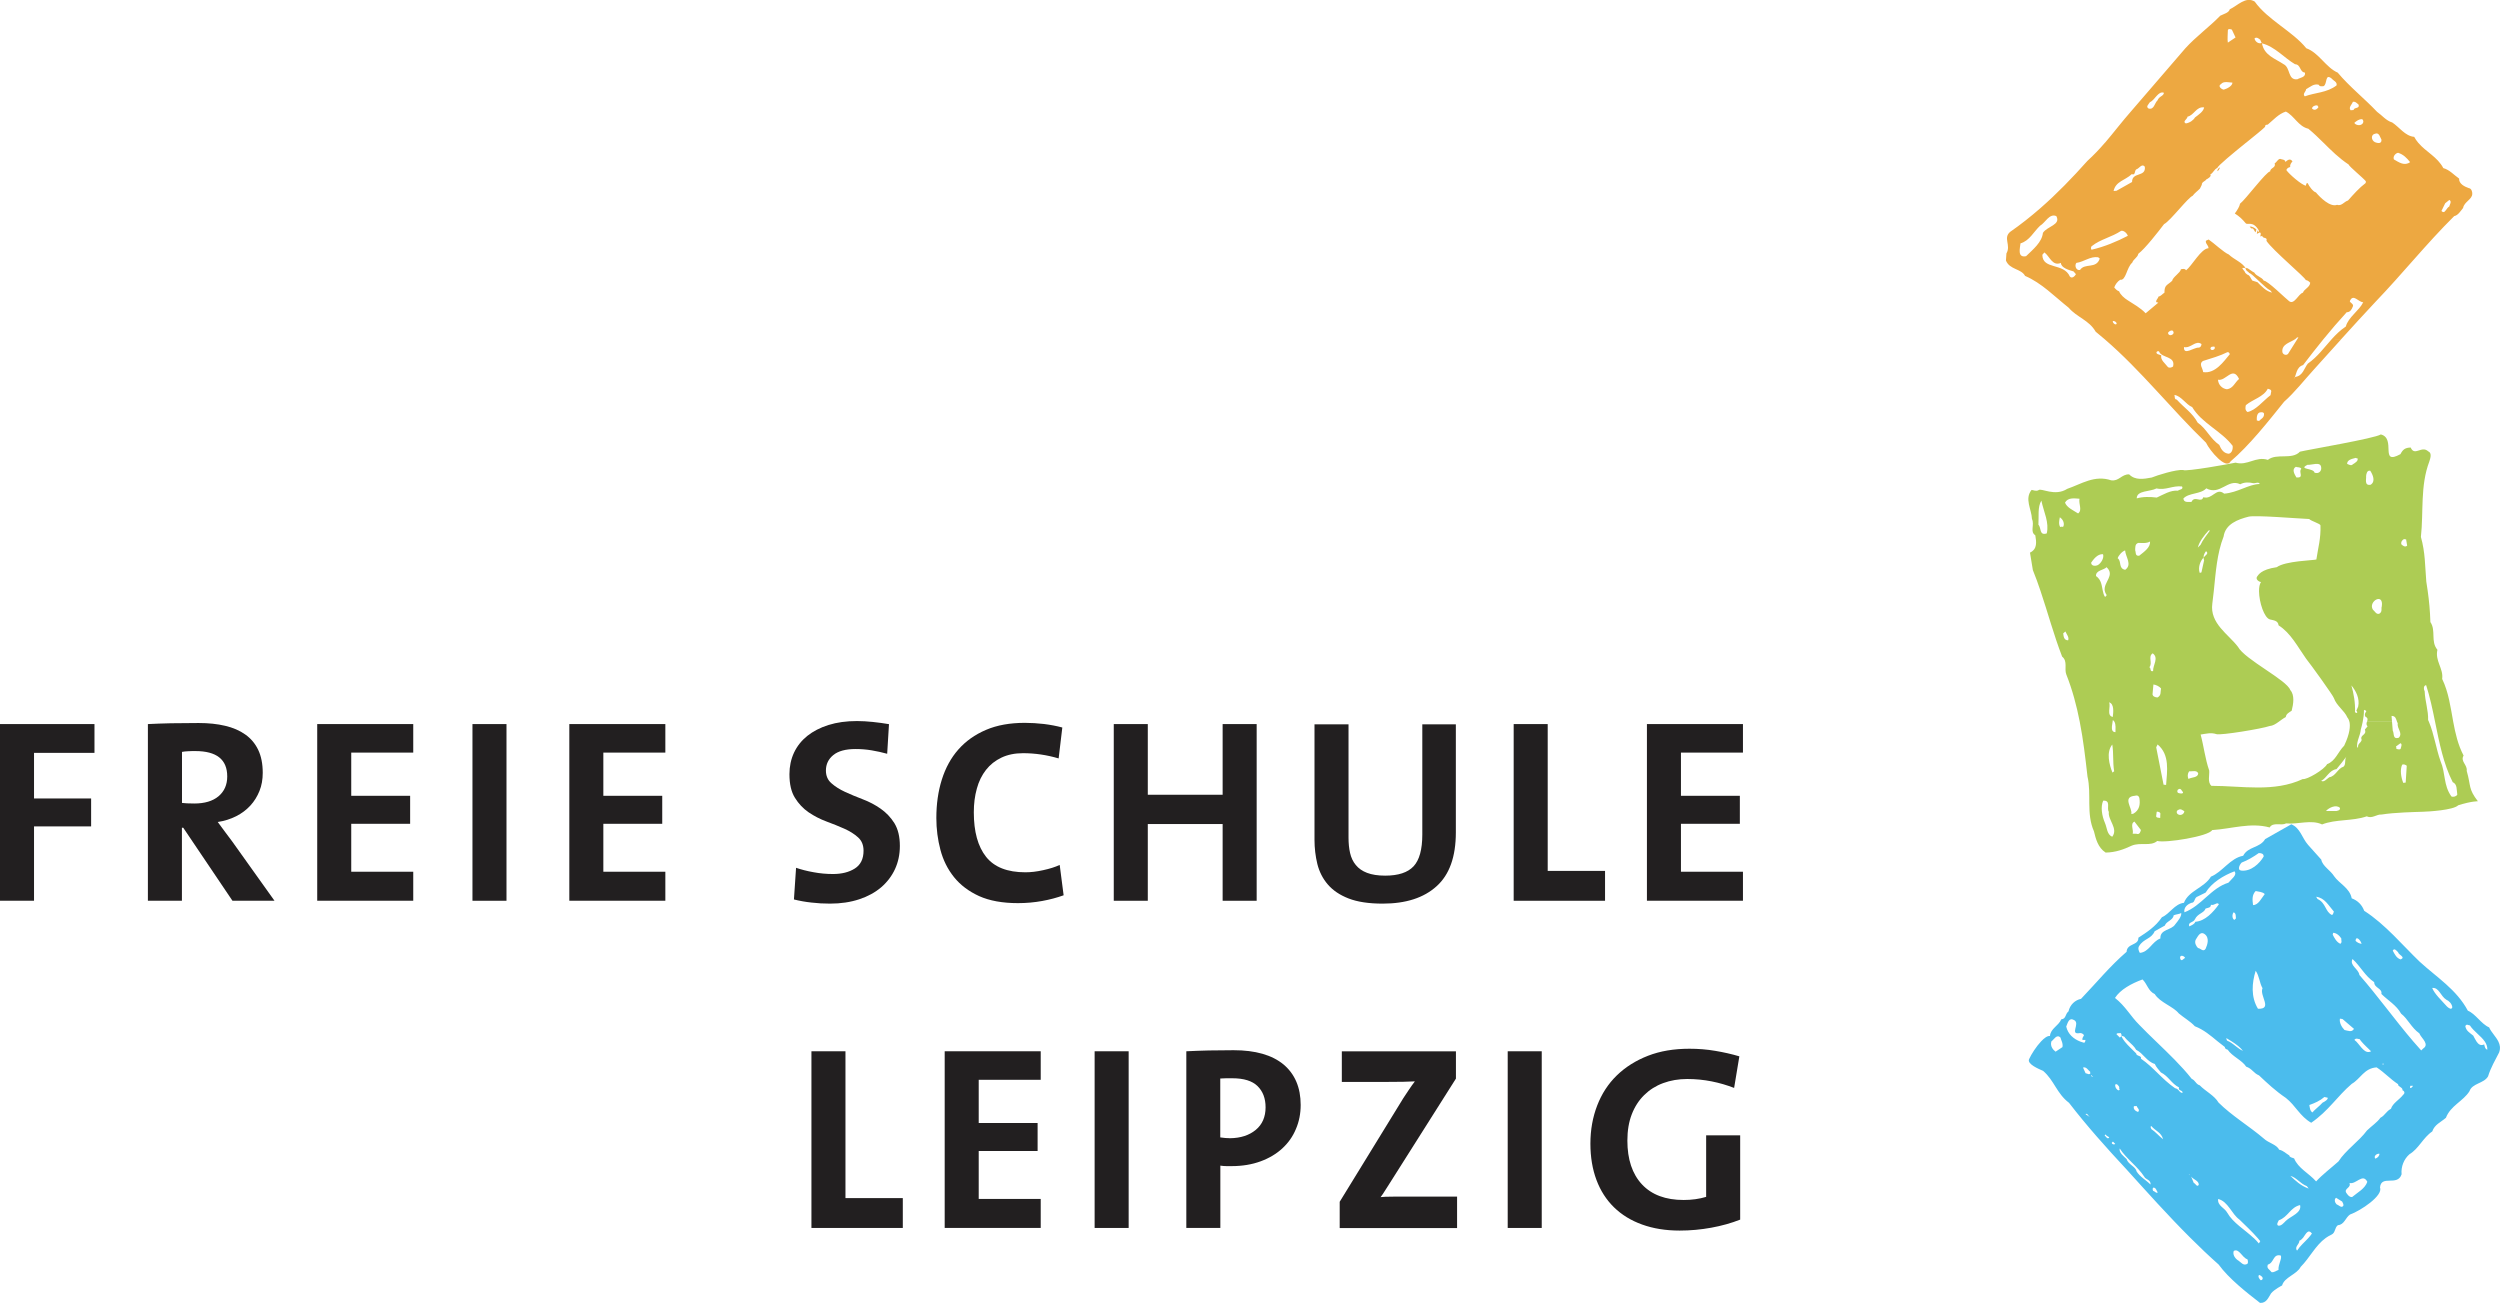
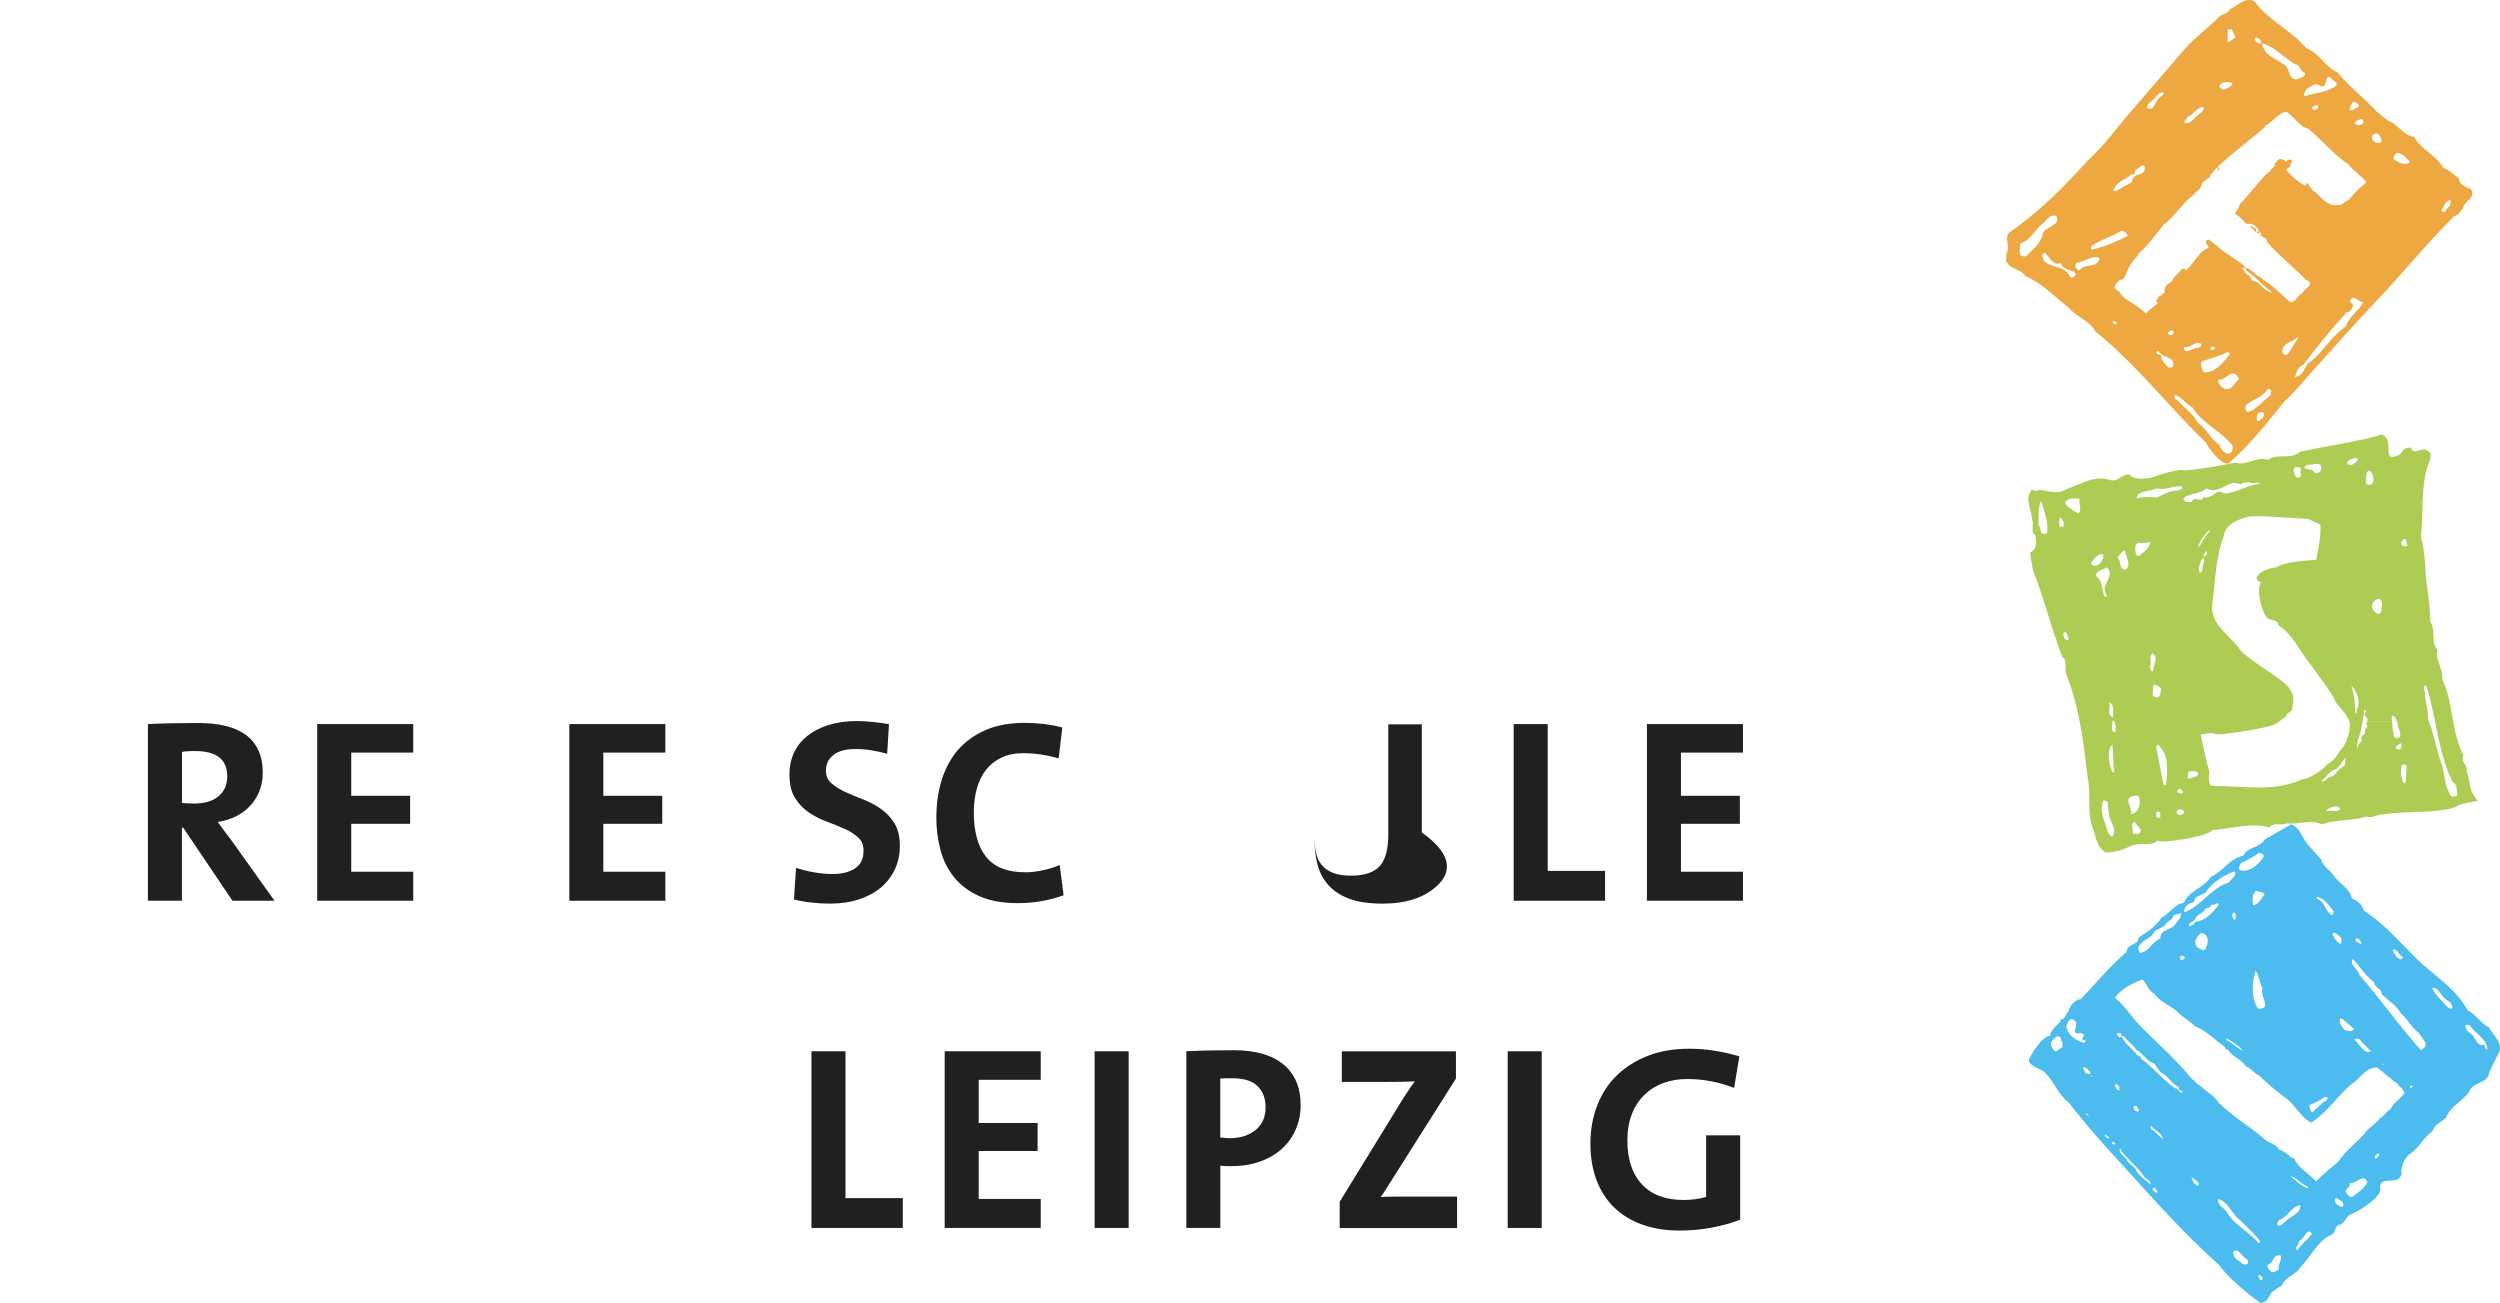
<svg xmlns="http://www.w3.org/2000/svg" version="1.1" id="Ebene_1" x="0px" y="0px" viewBox="0 0 305.63 159.29" enable-background="new 0 0 305.63 159.29" xml:space="preserve">
  <g>
-     <path fill="#221F20" d="M4.16,92.04v5.57h6.98v3.42H4.16v9.09H0v-21.6h11.55v3.52H4.16z" />
    <path fill="#221F20" d="M28.42,110.12l-6.02-8.93h-0.16v8.93h-4.16v-21.6c0.85-0.04,1.79-0.08,2.8-0.1   c1.01-0.02,2.15-0.03,3.41-0.03c1.19,0,2.27,0.11,3.23,0.34c0.96,0.22,1.78,0.58,2.46,1.06c0.68,0.48,1.21,1.1,1.58,1.87   c0.37,0.77,0.56,1.71,0.56,2.82c0,0.81-0.13,1.55-0.4,2.22c-0.27,0.67-0.64,1.27-1.12,1.79s-1.06,0.96-1.74,1.3   c-0.68,0.34-1.43,0.58-2.24,0.7c0.3,0.41,0.6,0.81,0.9,1.22c0.3,0.41,0.59,0.79,0.86,1.15l5.18,7.26H28.42z M27.78,94.92   c0-2.07-1.3-3.1-3.9-3.1c-0.3,0-0.59,0-0.88,0.02c-0.29,0.01-0.54,0.04-0.75,0.08v6.24c0.15,0.02,0.36,0.04,0.62,0.05   c0.27,0.01,0.56,0.02,0.88,0.02c1.26,0,2.25-0.29,2.96-0.88C27.42,96.75,27.78,95.95,27.78,94.92z" />
    <path fill="#221F20" d="M38.78,110.12v-21.6h11.74v3.49h-7.58v5.28h7.2v3.42h-7.2v5.86h7.58v3.55H38.78z" />
-     <path fill="#221F20" d="M57.76,110.12v-21.6h4.16v21.6H57.76z" />
    <path fill="#221F20" d="M69.6,110.12v-21.6h11.74v3.49h-7.58v5.28h7.2v3.42h-7.2v5.86h7.58v3.55H69.6z" />
    <path fill="#221F20" d="M110.01,103.42c0,1.03-0.2,1.97-0.59,2.82c-0.39,0.85-0.96,1.6-1.69,2.23c-0.74,0.63-1.63,1.12-2.69,1.47   s-2.24,0.53-3.57,0.53c-0.77,0-1.52-0.04-2.27-0.13c-0.75-0.08-1.46-0.21-2.14-0.38l0.26-3.87c0.62,0.21,1.33,0.4,2.13,0.54   c0.8,0.15,1.59,0.22,2.38,0.22c1.07,0,1.96-0.22,2.67-0.67c0.71-0.45,1.07-1.17,1.07-2.18c0-0.68-0.22-1.23-0.67-1.63   c-0.45-0.41-1.01-0.76-1.68-1.06c-0.67-0.3-1.4-0.59-2.18-0.88c-0.78-0.29-1.5-0.66-2.18-1.12c-0.67-0.46-1.23-1.05-1.68-1.78   c-0.45-0.72-0.67-1.68-0.67-2.88c0-0.96,0.19-1.84,0.56-2.64c0.38-0.8,0.92-1.48,1.63-2.05c0.71-0.56,1.57-1.01,2.59-1.33   c1.02-0.32,2.17-0.48,3.48-0.48c0.62,0,1.26,0.04,1.94,0.11c0.67,0.07,1.33,0.16,1.97,0.27l-0.22,3.62   c-0.62-0.17-1.25-0.31-1.9-0.42c-0.65-0.11-1.31-0.16-1.97-0.16c-1.22,0-2.12,0.25-2.72,0.74c-0.6,0.49-0.9,1.12-0.9,1.89   c0,0.64,0.22,1.16,0.67,1.55c0.45,0.4,1,0.75,1.67,1.06c0.67,0.31,1.4,0.61,2.18,0.91c0.79,0.3,1.51,0.68,2.18,1.15   s1.23,1.06,1.67,1.76C109.79,101.37,110.01,102.29,110.01,103.42z" />
    <path fill="#221F20" d="M127.39,110.15c-0.94,0.17-1.92,0.26-2.94,0.26c-1.9,0-3.48-0.29-4.75-0.86c-1.27-0.58-2.29-1.35-3.07-2.32   c-0.78-0.97-1.33-2.08-1.66-3.33c-0.33-1.25-0.5-2.54-0.5-3.89c0-1.71,0.22-3.27,0.67-4.7c0.45-1.43,1.12-2.66,2.02-3.68   s2.02-1.82,3.38-2.4c1.35-0.58,2.94-0.86,4.75-0.86c0.77,0,1.55,0.05,2.34,0.14c0.79,0.1,1.54,0.24,2.24,0.43l-0.45,3.78   c-1.45-0.43-2.9-0.64-4.35-0.64c-1,0-1.88,0.18-2.64,0.54c-0.76,0.36-1.39,0.86-1.89,1.5s-0.88,1.4-1.12,2.29   c-0.25,0.89-0.37,1.85-0.37,2.9c0,2.37,0.5,4.18,1.5,5.44c1,1.26,2.6,1.89,4.8,1.89c0.66,0,1.39-0.08,2.18-0.26   c0.79-0.17,1.46-0.38,2.02-0.64l0.48,3.71C129.2,109.75,128.33,109.98,127.39,110.15z" />
-     <path fill="#221F20" d="M149.47,110.12v-9.38h-9.15v9.38h-4.16v-21.6h4.16v8.64h9.15v-8.64h4.16v21.6H149.47z" />
-     <path fill="#221F20" d="M175.63,108.34c-1.56,1.42-3.76,2.13-6.59,2.13c-1.7,0-3.09-0.21-4.17-0.63c-1.08-0.42-1.92-0.99-2.54-1.71   c-0.62-0.72-1.04-1.55-1.28-2.5c-0.23-0.95-0.35-1.94-0.35-2.96V88.55h4.16v13.86c0,0.68,0.06,1.31,0.19,1.87   c0.13,0.57,0.36,1.06,0.7,1.47c0.34,0.42,0.8,0.74,1.38,0.96c0.58,0.22,1.31,0.34,2.21,0.34c1.6,0,2.76-0.38,3.47-1.14   c0.71-0.76,1.07-2.05,1.07-3.89V88.55h4.1v13.22C177.98,104.73,177.2,106.93,175.63,108.34z" />
+     <path fill="#221F20" d="M175.63,108.34c-1.56,1.42-3.76,2.13-6.59,2.13c-1.7,0-3.09-0.21-4.17-0.63c-1.08-0.42-1.92-0.99-2.54-1.71   c-0.62-0.72-1.04-1.55-1.28-2.5c-0.23-0.95-0.35-1.94-0.35-2.96V88.55v13.86c0,0.68,0.06,1.31,0.19,1.87   c0.13,0.57,0.36,1.06,0.7,1.47c0.34,0.42,0.8,0.74,1.38,0.96c0.58,0.22,1.31,0.34,2.21,0.34c1.6,0,2.76-0.38,3.47-1.14   c0.71-0.76,1.07-2.05,1.07-3.89V88.55h4.1v13.22C177.98,104.73,177.2,106.93,175.63,108.34z" />
    <path fill="#221F20" d="M185.05,110.12v-21.6h4.16v17.95h7.01v3.65H185.05z" />
    <path fill="#221F20" d="M201.34,110.12v-21.6h11.74v3.49h-7.58v5.28h7.2v3.42h-7.2v5.86h7.58v3.55H201.34z" />
    <path fill="#221F20" d="M99.2,150.12v-21.6h4.16v17.95h7.01v3.65H99.2z" />
    <path fill="#221F20" d="M115.49,150.12v-21.6h11.74v3.49h-7.58v5.28h7.2v3.42h-7.2v5.86h7.58v3.55H115.49z" />
    <path fill="#221F20" d="M133.82,150.12v-21.6h4.16v21.6H133.82z" />
    <path fill="#221F20" d="M159.01,135.08c0,1.05-0.19,2.03-0.58,2.94c-0.38,0.92-0.94,1.71-1.67,2.38s-1.62,1.2-2.66,1.58   s-2.21,0.58-3.51,0.58c-0.19,0-0.41,0-0.65,0s-0.49-0.02-0.75-0.06v7.62h-4.16v-21.6c0.89-0.04,1.81-0.08,2.76-0.1   c0.95-0.02,1.95-0.03,3.02-0.03c2.66,0,4.69,0.58,6.1,1.74C158.3,131.3,159.01,132.95,159.01,135.08z M154.72,135.37   c0-1.09-0.33-1.95-0.98-2.59c-0.65-0.64-1.68-0.96-3.09-0.96c-0.26,0-0.51,0-0.75,0c-0.25,0-0.49,0.01-0.72,0.03v7.2   c0.41,0.06,0.81,0.1,1.22,0.1c1.28-0.02,2.32-0.36,3.12-1.02S154.72,136.54,154.72,135.37z" />
    <path fill="#221F20" d="M163.78,150.12v-3.2l7.78-12.67c0.24-0.36,0.46-0.71,0.69-1.04c0.22-0.33,0.46-0.67,0.72-1.01   c-0.38,0.02-0.86,0.04-1.44,0.05s-1.41,0.02-2.5,0.02h-4.99v-3.74h13.95v3.33l-8.22,12.99c-0.17,0.26-0.33,0.51-0.48,0.75   c-0.15,0.25-0.32,0.5-0.51,0.75c0.28-0.04,0.79-0.06,1.54-0.06c0.75,0,1.79,0,3.14,0h4.67v3.84H163.78z" />
    <path fill="#221F20" d="M184.32,150.12v-21.6h4.16v21.6H184.32z" />
    <path fill="#221F20" d="M212,133c-0.88-0.34-1.79-0.61-2.75-0.8c-0.96-0.19-1.95-0.29-2.98-0.29c-1.07,0-2.05,0.17-2.94,0.5   c-0.9,0.33-1.67,0.82-2.32,1.46c-0.65,0.64-1.16,1.42-1.52,2.35c-0.36,0.93-0.54,2-0.54,3.22c0,2.3,0.6,4.09,1.79,5.36   c1.19,1.27,2.89,1.9,5.09,1.9c1,0,1.92-0.13,2.75-0.38v-7.52h4.16v10.3c-1.09,0.43-2.27,0.76-3.54,0.99s-2.55,0.35-3.86,0.35   c-1.71,0-3.24-0.25-4.59-0.74c-1.36-0.49-2.5-1.19-3.44-2.11c-0.94-0.92-1.65-2.03-2.14-3.34c-0.49-1.31-0.74-2.79-0.74-4.43   c0-1.69,0.28-3.24,0.83-4.67c0.55-1.43,1.35-2.66,2.4-3.68c1.05-1.02,2.32-1.82,3.81-2.4c1.49-0.58,3.18-0.86,5.06-0.86   c1.09,0,2.14,0.08,3.17,0.26c1.02,0.17,2,0.39,2.94,0.67L212,133z" />
  </g>
  <g id="bildmarke">
    <g>
      <path fill-rule="evenodd" clip-rule="evenodd" fill="#EDA841" d="M275.75,28.4l0.1-0.35c-0.23-0.2-0.51-0.37-0.83-0.36l0.19,0.23    C275.55,27.85,275.55,28.24,275.75,28.4z" />
      <path fill-rule="evenodd" clip-rule="evenodd" fill="#EDA841" d="M301.82,23c-0.52-0.18-1.23-0.53-1.19-1.17    c-0.63-0.44-1.18-1.08-1.93-1.28c-0.73-1.38-2.11-1.97-3.06-3.09c-0.19-0.22-0.35-0.46-0.5-0.73c-1.1-0.09-1.83-1.2-2.69-1.76    c-0.74-0.21-1.26-0.89-1.84-1.29c-1.5-1.59-3.4-3.1-4.82-4.8c-1.46-0.64-2.3-2.43-3.84-2.98c-1.68-2.08-4.7-3.45-6.31-5.71    c-1.1-0.67-2.09,0.5-3.05,0.95c-0.1,0.42-0.72,0.56-1.16,0.78c-1.29,1.34-2.95,2.53-4.28,4c-2.39,2.75-4.24,4.95-6.59,7.65    c-1.17,1.33-2.15,2.63-3.21,3.87h-0.01c-0.66,0.77-1.36,1.51-2.15,2.23c-1.84,2.06-3.71,4-5.75,5.78c-1.17,1.02-2.39,1.99-3.7,2.9    c-0.89,0.76,0.14,1.62-0.45,2.63l-0.06,0.87c0.46,1.14,1.85,0.97,2.34,1.88c2.03,0.87,3.58,2.5,5.33,3.89    c1.01,1.18,2.49,1.51,3.3,2.93c0.37,0.3,0.73,0.6,1.09,0.91l9.43,0l-9.43,0c4.51,3.88,8.12,8.53,12.4,12.66    c0.45,0.96,2.44,3.34,2.99,2.3c2.32-1.97,4.63-4.91,6.56-7.31c1.26-1.11,2.53-2.72,3.65-3.95c1.09-1.21,2.21-2.46,3.33-3.69    l-1.1-0.01l1.1,0c1.42-1.57,2.84-3.12,4.16-4.53c3.37-3.51,6.19-7.07,9.65-10.51c0.47-0.09,0.78-0.62,1.06-0.96h0    c0.01-0.02,0.02-0.03,0.03-0.04c0.12-0.74,1.13-1.05,1.12-1.73C302.26,23.46,302.13,23.02,301.82,23z M293.18,18.68    c0.65,0.21,1.05,0.63,1.46,1.14c-0.68,0.51-1.36,0.03-1.98-0.33C292.49,19.1,292.91,18.7,293.18,18.68z M290.39,16.34    c0.48-0.18,0.59,0.49,0.74,0.71c0.04,0.25-0.06,0.37-0.2,0.42c-0.1,0.02-0.23,0.02-0.35-0.01h0c-0.09-0.02-0.18-0.05-0.24-0.08    C289.87,17.15,289.81,16.43,290.39,16.34z M288.83,15.11c-0.29,0.34-0.89,0.17-1.01-0.09c0.3-0.25,0.55-0.46,0.96-0.45    C288.98,14.73,288.95,14.96,288.83,15.11z M287.64,12.45c0.31-0.07,0.51,0.18,0.71,0.35c0.14,0.53-0.57,0.28-0.62,0.65l-0.36,0.03    C287.07,13.13,287.54,12.77,287.64,12.45z M283.47,10.36c0.11,0.26,0.42,0.19,0.6,0.17c0.48-0.27,0.13-1.64,1.01-0.9    c0.2,0.25,0.67,0.39,0.57,0.81c-1.19,0.92-2.65,0.87-3.88,1.34c-0.34-0.29,0.17-0.61,0.15-0.87    C282.41,10.64,282.87,10.19,283.47,10.36z M283.44,13.09c-0.2,0.33-0.55,0.46-0.8,0.16c0.07-0.28,0.42-0.4,0.65-0.37L283.44,13.09    z M280.57,7.85c0.73,0.03,0.54,0.95,1.22,1.03c0.1,0.58-0.58,0.6-0.93,0.81c-1.21,0.15-0.81-1.43-1.7-1.85    c-1.01-0.68-2.36-1.06-2.63-2.54C278.12,5.7,279.28,7.1,280.57,7.85z M276.32,4.86l0.17,0.39c-0.39,0.17-0.83-0.2-0.87-0.56    C275.88,4.49,276.12,4.7,276.32,4.86z M272.36,3.71c0.03-0.23,0.3-0.16,0.49-0.09l0.45,0.96l-0.94,0.63    C272.28,4.81,272.36,4.21,272.36,3.71z M271.53,10.27c0.33-0.39,0.98-0.18,1.39-0.17c-0.01,0.41-0.62,0.73-1.06,0.86    C271.63,10.94,271.05,10.54,271.53,10.27z M267.43,14.26c0.8-0.16,1.07-1.27,2.03-1.13c-0.09,0.51-0.65,0.87-1.12,1.23    c-0.2,0.34-0.62,0.65-1.12,0.73C266.76,14.86,267.41,14.58,267.43,14.26z M262.83,12.49c0.61-0.24,1.01-1.41,1.71-1.15    c-0.01,0.41-0.6,0.42-0.78,0.93c-0.38,0.35-0.4,1.17-1.09,1C262.29,13.03,262.67,12.77,262.83,12.49z M262.21,20.39    c0.16,1.3-1.58,0.59-1.56,1.86l-1.9,1.07l-0.36,0.03c0.26-1.2,1.43-1.3,2.22-2.06c0.51,0.18,0.28-0.43,0.58-0.6    C261.5,20.63,261.85,19.92,262.21,20.39z M247.69,31.32c-1.11,0.23-0.73-1.02-0.68-1.57c1.11-0.32,1.6-1.41,2.4-2.16    c0.61-0.33,1.13-1.55,1.98-1.17c0.59,1.08-1.12,1.23-1.64,2.05C249.63,29.61,248.57,30.47,247.69,31.32z M253.04,33.8    c-0.74-1.7-3.34-0.8-3.36-2.65l0.25-0.29c0.63,0.44,0.97,1.73,2.02,1.28c0.01,0.59,0.94,0.87,1.54,1.04l0.3,0.34    C253.63,33.8,253.29,34.1,253.04,33.8z M254.28,33.01c-0.49,0.09-0.69-0.57-0.44-0.87c0.94-0.13,1.7-0.83,2.66-0.69l0.2,0.16    C256.27,32.93,254.88,32.1,254.28,33.01z M255.7,30.53c-0.1-0.08-0.12-0.35,0.05-0.46c1.02-0.82,2.4-1.07,3.56-1.85    c0.31-0.07,0.7,0.26,0.82,0.61C258.79,29.53,257.26,30.17,255.7,30.53z M258.32,39.24c0.18-0.02,0.47,0.14,0.44,0.37    C258.51,39.81,258.19,39.3,258.32,39.24z M265.37,40.98c-0.18,0.02-0.38-0.15-0.3-0.34c0.16-0.2,0.43-0.31,0.57-0.19    C265.89,40.75,265.55,40.97,265.37,40.98z M265.56,34.32c-0.59,0.56-0.97,0.49-0.95,1.46c-0.26,0.16-0.43,0.43-0.72,0.47    c-0.06,0.25-0.36,0.43-0.28,0.69l0.25,0.06l-1.55,1.3c-0.62-0.66-1.48-1.13-2.19-1.59c-0.41-0.25-0.91-0.69-1.05-1.09    c-0.28-0.1-0.44-0.29-0.6-0.48c0.14-0.38,0.39-0.72,0.73-0.94c0.71,0.13,0.78-1.51,1.47-2.09c0.15-0.45,0.66-0.62,0.74-1.08    c0.84-0.64,2.46-2.72,3.15-3.63c0.38-0.18,1.18-1.08,1.93-1.92c0.67-0.75,1.3-1.44,1.56-1.54c0.28-0.37,0.59-0.56,0.9-0.89    l0.22-0.45c0-0.39,0.39-0.4,0.56-0.67c0.15-0.06,0.68-0.37,0.48-0.6c0.37-0.18,0.49-0.67,0.86-0.79c0.07-0.29,1.88-1.77,3.48-3.07    h0.01c1.09-0.88,2.08-1.68,2.36-1.97c-0.05-0.22,0.17-0.27,0.31-0.26c0.7-0.58,1.33-1.32,2.22-1.6c1.03,0.52,1.53,1.82,2.75,2.1    c0.66,0.54,1.26,1.13,1.86,1.72c0.94,0.93,1.88,1.87,3.06,2.65c0.08,0.26,1.76,1.62,2.11,2.05l-0.02,0.21    c-0.81,0.61-1.48,1.38-2.16,2.14c-0.48,0.14-0.78,0.72-1.34,0.53c-0.85,0.32-2.07-0.9-2.59-1.52c-0.32-0.06-0.86-0.79-0.98-1.09    c-0.16-0.19-0.23,0.2-0.24,0.27c-0.53-0.08-2.06-1.43-2.38-1.89c0.02-0.21,0.24-0.34,0.46-0.39c-0.05-0.29,0.11-0.49,0.28-0.69    c-0.29-0.42-0.6-0.16-0.87,0.07c-0.01-0.32-0.44-0.29-0.65-0.38c-0.29,0.05-0.39,0.4-0.66,0.55c0.2,0.56-0.55,0.53-0.55,0.99    c-0.43-0.04-3.03,3.46-3.68,3.94c-0.03,0.18-0.12,0.37-0.22,0.56h0c-0.13,0.23-0.28,0.46-0.42,0.64c0.58,0.37,0.91,0.69,1.33,1.19    c0.23,0.27,0.89-0.35,1.61,0.89c-0.01,0.07-0.01,0.14-0.09,0.21l-0.08-0.26l-0.08,0.46l0.37-0.18c0.28,0.1-0.09,0.6,0.14,0.48    l0.15-0.06c0.07,0.4,0.67,0.1,0.52,0.62c0.76,1.14,4.73,4.46,4.81,4.79c0.21,0.02,0.41,0.18,0.54,0.33    c-0.05,0.57-0.75,0.76-0.89,1.21c-0.55,0.13-1.07,1.55-1.7,1.03c-0.34-0.24-2.68-2.56-3.08-2.49c-0.28-0.49-0.89-0.51-1.17-1    c-0.31-0.13-0.67-0.49-0.95-0.58c-0.03,0.03-0.05,0.06-0.06,0.09c0,0.01,0.01,0.01,0.01,0.02c0.01,0.01-0.01,0.02-0.03,0.02    c-0.05,0.21,0.31,0.32,0.41,0.51c0.35,0.03,1.95,1.85,2.57,2.12l0.23,0.27c-0.71-0.13-1.29-0.76-1.79-1.27l-0.63-0.2    c-0.19-0.23-0.3-0.67-0.62-0.73l-0.23-0.2c-0.08-0.26-0.29-0.35-0.38-0.61l0.32-0.01c-0.01,0.09,0.06,0.11,0.11,0.11    c0-0.01,0.01-0.03,0.01-0.04c-0.47-0.78-1.44-1.08-2.09-1.71c-0.59-0.23-1.85-1.42-2.46-1.83l-0.33,0.15    c-0.1,0.35,0.34,0.57,0.31,0.92c-0.9,0.03-2.02,2.15-2.74,2.7c-0.12-0.23-0.41-0.18-0.63-0.13    C266.58,33.33,265.6,33.89,265.56,34.32z M269.32,44.13c1.02-0.32,2.12-0.64,2.99-1.08c0.18-0.02,0.24,0.12,0.29,0.25    c-0.74,0.88-1.78,2.42-3.26,2.19C269.31,45.04,268.76,44.5,269.32,44.13z M268.77,42.5c-0.55-0.04-1.86,1.02-1.77-0.07    c0.83,0.2,1.42-0.9,2.14-0.37C269.11,42.29,269.04,42.48,268.77,42.5z M270.23,42.64c0.02-0.32,0.3-0.25,0.48-0.27    C270.96,42.67,270.36,42.99,270.23,42.64z M265.66,44.81c-0.17,0.11-0.43,0.22-0.63,0.06c-0.36-0.47-0.94-0.87-0.81-1.43    c-0.24-0.11-0.65-0.12-0.58-0.4c0.08-0.1,0.21-0.15,0.31-0.07C264.26,43.8,266,43.51,265.66,44.81z M272.49,55.47    c-0.64-0.03-0.96-0.55-1.18-1.08c-1.16-0.81-1.53-1.95-2.64-2.72c-0.65-1.21-1.65-1.81-2.56-2.82c-0.32-0.02-0.21-0.34-0.28-0.57    c0.87,0.15,1.37,1.15,2.17,1.49c1.17,1.98,3.57,2.91,4.95,4.74C272.98,54.79,272.93,55.34,272.49,55.47z M272.25,47.59    c-0.6-0.08-1.05-0.54-1.1-1.17c0.97,0.23,1.8-1.75,2.58-0.09C273.22,46.74,273.02,47.48,272.25,47.59z M276.18,51.47l-0.28-0.07    c-0.03-0.36,0-1,0.5-1c0.18-0.02,0.32,0.02,0.38,0.15C276.83,51.09,276.42,51.17,276.18,51.47z M277.58,48.31    c-0.94,0.72-1.79,1.84-2.81,2.06c-0.33-0.2-0.28-0.56-0.21-0.84c0.85-0.71,2.18-1.01,2.68-2.01c0.19,0.08,0.37,0.06,0.43,0.28    L277.58,48.31z M279.72,43.26c-0.21,0.24-0.67,0.1-0.7-0.26c-0.08-0.94,0.97-1.12,1.57-1.54h0c0.09-0.06,0.16-0.13,0.22-0.2    l0.18-0.02l-0.14,0.22L279.72,43.26z M286.78,39.92c-0.67,0.44-1.21,0.98-1.72,1.54h0c-0.93,1.03-1.73,2.16-2.92,2.99    c-0.45,0.54-0.59,1.5-1.54,1.63l-0.2,0.33c0.36-0.53,0.28-1.52,1.16-1.78c0.82-1.07,1.64-2.13,2.5-3.18h0    c0.9-1.1,1.83-2.19,2.83-3.28c0.41,0.01,0.61-0.33,0.75-0.7c0.16-0.29-0.36-0.47-0.37-0.65c0.41-0.99,1.05,0.13,1.64,0.13    C288.43,37.97,287.09,38.76,286.78,39.92z M299.18,25.47c-0.22,0.28-0.37,0.67-0.71,0.32l0.16-0.32l0.3-0.62l0.51-0.41    c0.33,0.2,0.05,0.54-0.02,0.82C299.33,25.29,299.25,25.37,299.18,25.47l0.56,0L299.18,25.47z" />
      <path fill-rule="evenodd" clip-rule="evenodd" fill="#EDA841" d="M271.4,20.46c-0.23,0.12-0.31,0.26-0.33,0.47    C271.22,20.88,271.34,20.64,271.4,20.46z" />
    </g>
    <path fill-rule="evenodd" clip-rule="evenodd" fill="#ADCC54" d="M301.56,94.24c0.11-0.74-0.81-1.16-0.38-1.87   c-0.69-1.31-1.01-2.73-1.27-4.14h0c-0.33-1.8-0.56-3.6-1.35-5.23c0.18-1.27-0.9-2.2-0.58-3.56c-0.86-1.02-0.15-2.36-0.86-3.39   c-0.04-1.32-0.15-2.55-0.33-3.82c-0.05-0.37-0.11-0.75-0.17-1.13c-0.16-1.89-0.12-3.55-0.66-5.46c0.34-3.07-0.1-6.25,1.03-9.22   c0.1-0.34,0.37-1.03-0.13-1.24c-0.82-0.76-1.66,0.66-2.15-0.47c-0.69,0.02-0.96,0.25-1.25,0.81c-2.61,1.44-0.47-1.92-2.4-2.41   c-0.69,0.48-8.93,1.87-9.89,2.11c-0.98,1.04-2.83,0.14-3.92,1c-1.46-0.48-2.49,0.76-3.95,0.34c-0.59,0.14-6.13,1.13-6.4,0.9   c-0.86-0.09-3.2,0.65-3.85,0.92c-0.97,0.18-2.02,0.37-2.76-0.39c-0.93-0.02-1.24,0.87-2.19,0.73c-2.04-0.68-3.62,0.44-5.37,1.04   c-1.53,0.98-3.18-0.14-3.51,0.16c-0.28,0.17-0.61,0.01-0.85-0.03c-0.9,1.1,0,2.37,0.04,3.55c0.35,0.75-0.28,1.55,0.41,2   c0.13,0.78,0.28,1.68-0.65,2.12l0.35,2.13c0.34,0.84,0.65,1.69,0.93,2.53c0.91,2.7,1.63,5.41,2.65,8.05   c0.71,0.57,0.24,1.49,0.51,2.18c0.75,1.9,1.26,3.82,1.64,5.77l4.02,0l0.03-0.19c0.08,0.05,0.14,0.12,0.19,0.2h0   c0.2,0.35,0.13,0.9,0.13,1.28c-0.46-0.01-0.45-0.41-0.43-0.74l0.08-0.55h-4.02c0.43,2.18,0.69,4.41,0.95,6.71   c0.51,2.18-0.18,4.5,0.79,6.7c0.22,0.9,0.48,1.99,1.43,2.6c1.23-0.02,2.24-0.4,3.17-0.84c1.08-0.46,2.33,0.12,3.14-0.58   c0.97,0.28,6.3-0.56,6.71-1.33c2.44-0.16,4.69-0.96,7.03-0.32c0.42-0.71,1.44-0.17,2-0.5c1.49,0.15,3.07-0.5,4.41,0.13   c1.66-0.66,3.71-0.38,5.46-0.99c0.67,0.32,1.19-0.27,1.81-0.22c1.58-0.26,4.18-0.31,5.03-0.34c0.69-0.02,3.74-0.19,4.34-0.79   c1.68-0.53,2.41-0.49,2.41-0.49C301.72,96.39,302.11,96.15,301.56,94.24z M258.23,91.02c0.18,1.1,0.04,2.11,0.23,3.27l-0.21,0.16   C257.87,93.5,257.46,91.97,258.23,91.02z M258.23,102.29c-0.66-0.25-0.64-1.11-0.89-1.67c-0.38-0.88-0.56-1.98-0.22-2.74   c0.99-0.05,0.39,0.94,0.69,1.37C257.67,100.25,258.99,101.28,258.23,102.29z M291.18,74.13c-0.11,0.28,0.11,0.65-0.31,0.9   c-0.37,0.11-0.51-0.27-0.78-0.5C289.47,73.54,291.43,72.38,291.18,74.13z M288.18,87.09c-0.06,0.11-0.11,0.06-0.17,0.06l-0.11-0.11   c0.06-1.05-0.16-2.31-0.44-3.25c0.55,0.66,1.05,1.6,0.83,2.59l-0.22,0.5C288.12,86.98,288.18,86.98,288.18,87.09z M293.91,65.89   c0.09,0.06,0.16,0.05,0.24,0.04l0.13,0.78c-0.27,0.23-0.54,0-0.72-0.18C293.51,66.26,293.63,66.05,293.91,65.89z M289.26,58.2   c0.03-0.27,0.11-0.74,0.51-0.65c0.31,0.49,0.68,1.3,0.05,1.71C289,59.42,289.31,58.53,289.26,58.2z M287.9,56   c0.06-0.07,0.16,0.05,0.31,0.03c0.13,0.31-0.29,0.56-0.57,0.73c-0.2,0.22-0.45,0.05-0.7-0.05C286.94,56.24,287.45,56.12,287.9,56z    M282.1,56.82c0.48,0.07,1.62-0.46,1.67,0.33c0.07,0.45-0.33,0.83-0.82,0.63C282.86,57.2,280.89,57.43,282.1,56.82z M280.68,57.06   c0.17,0.11,0.54,0,0.66,0.25c-0.4,0.38,0.42,1.14-0.6,1.06C280.53,58,280.12,57.39,280.68,57.06z M269.72,59.7   c1.69,0.92,2.65-1.24,4.15-0.5c0.5-0.26,1.04-0.26,1.6-0.13c0.24,0.04,0.66-0.21,0.79,0.1c-1.38,0.03-2.68,1.05-4.35,1.18   c-0.98-0.81-1.41,0.76-2.55,0.44c-0.26,0.76-1.05-0.27-1.45,0.57c-0.46-0.01-0.91,0.11-0.99-0.41   C267.57,60.22,269.07,60.44,269.72,59.7z M263.17,79.87c0.79,0.56,0.01,1.45,0.05,2.17c-0.44,0.12-0.21-0.37-0.46-0.47   C263.21,81.05,262.55,80.28,263.17,79.87z M263.75,85.27c-0.31-0.03-0.56-0.13-0.6-0.39l0.11-1.2c0.31,0.03,0.73,0.24,0.93,0.48   C264.1,84.57,264.25,85.02,263.75,85.27z M269.46,68.48l-0.33,1.49c-0.06,0.05-0.17,0.05-0.22,0.05c-0.22-0.72,0.11-1.49,0.5-1.87   c-0.05-0.33,0.17-0.61,0.28-0.77C270.23,67.82,269.13,67.93,269.46,68.48z M269.02,66.61l-0.33,0.33c0.17-0.72,0.77-1.49,1.32-2.09   h0.17C269.79,65.4,269.29,66,269.02,66.61z M263.64,59.71c1.12,0.26,1.94-0.37,3.12-0.24c0.21,0.37-0.32,0.37-0.53,0.52   c-0.86-0.09-1.77,0.48-2.56,0.84c-0.79-0.1-1.71-0.12-2.45,0.1C261.21,59.93,262.86,60.13,263.64,59.71z M261.42,66.37   c0.46,0.01,1.01,0.08,1.43-0.17c0.04,0.72-0.65,1.2-1.33,1.74c-0.53,0.06-0.38-0.42-0.49-0.67   C261.05,66.94,260.98,66.49,261.42,66.37z M259.8,67.29c0.05,0.79,0.9,1.74,0.01,2.37c-0.87-0.16-0.41-1.07-0.92-1.41   C258.98,67.92,259.43,67.4,259.8,67.29z M257.1,67.75c0.15,0.44-0.21,1.08-0.63,1.33c-0.36,0.17-0.83,0.1-0.82-0.3   C255.91,68.42,256.4,67.7,257.1,67.75z M254.22,60.97c-0.12,0.67,0.38,1.4-0.17,1.8c-0.6-0.39-1.35-0.7-1.6-1.32   C252.81,60.81,253.52,60.92,254.22,60.97z M251.82,63.24c0.43,0.28,0.59,0.79,0.42,1.14c-0.07,0.07-0.24-0.04-0.38,0.05   C251.65,64.05,251.74,63.64,251.82,63.24z M249.2,64.15c0.07-1-0.12-2.16,0.36-2.95c0.32,1.48,0.97,2.65,0.66,4.01   C249.27,65.52,249.57,64.5,249.2,64.15z M252.83,78.28c-0.54,0-0.55-0.53-0.6-0.85l0.27-0.23C252.63,77.52,253,77.93,252.83,78.28z    M257.35,72.99c-0.15-0.23-0.23-0.49-0.28-0.76c-0.14-0.64-0.15-1.33-0.83-1.81c-0.04-0.72,0.96-0.71,1.29-1.08   c1.09,1-0.41,1.83-0.22,2.89c0.03,0.17,0.11,0.35,0.24,0.53L257.35,72.99z M258.29,87.65c-0.8-0.17-0.21-1.29-0.45-1.79   C258.49,86.04,258.36,87.11,258.29,87.65z M266.88,96.83c0.04,0.26-0.36,0.17-0.52,0.13c-0.24-0.04-0.21-0.37-0.07-0.45   C266.64,96.27,266.71,96.72,266.88,96.83z M260.55,99.51c0.2-0.68-1.19-2.1,0.48-2.23c0.29-0.1,0.47,0.07,0.51,0.27   c0.13,0.78,0.02,1.51-0.76,1.94L260.55,99.51z M261.18,101.93l-0.46-0.01c0.16-0.42-0.35-1.21,0.22-1.48l0.79,1.03   C261.67,101.68,261.59,102.08,261.18,101.93z M264.09,100c-0.24-0.04-0.46-0.01-0.5-0.21l0.07-0.54c0.14-0.08,0.55,0.07,0.44,0.34   L264.09,100z M264.81,95.96l-0.31-0.03l-0.9-4.57l0.17-0.35C265.29,92.28,264.93,94.3,264.81,95.96z M266.25,99.54   c-0.17-0.11-0.23-0.43,0.07-0.54c0.28-0.17,0.55,0.07,0.72,0.18C267.02,99.52,266.59,99.77,266.25,99.54z M267.54,95.23   c-0.13-0.31-0.11-0.65,0.08-0.93c0.39,0.02,0.97-0.18,1.12,0.26C268.68,95.1,267.96,94.99,267.54,95.23z M285.43,99.15l-1.08,0   c0.39-0.44,1.25-0.81,1.7-0.4C286.19,99.06,285.67,99.18,285.43,99.15z M286.47,93.75c-0.66,0.17-0.94,1.16-1.71,1.27   c-0.33,0.22-0.66,0.66-0.99,0.44c0.66-0.33,0.99-1.32,1.87-1.43c0.44-0.5,0.88-1.1,1.21-1.54   C286.58,92.87,286.85,93.47,286.47,93.75z M286.58,91.16c-0.77,0.77-1.05,1.87-2.09,2.26c-0.33,0.66-2.48,1.93-2.97,1.82   c-3.52,1.65-7.43,0.83-11.17,0.83c-0.5-0.44-0.22-1.27-0.27-1.87c-0.5-1.43-0.66-2.97-1.05-4.4c0.72-0.11,1.27-0.27,1.93-0.05   c0.55,0.17,5.56-0.66,6.5-0.99c0.4-0.03,0.74-0.25,1.09-0.5l-7.79,0l7.79,0c0.28-0.2,0.57-0.43,0.89-0.6   c0.05-0.39,0.39-0.55,0.72-0.77c0.22-0.83,0.38-1.93-0.17-2.53c-0.39-1.21-5.56-3.74-6.39-5.28c-1.16-1.54-3.47-2.86-3.14-5.29   c0.07-0.51,0.13-1.02,0.18-1.53c0.24-2.3,0.39-4.6,1.2-6.67c0.22-1.54,1.76-2.09,3.03-2.42c0.77-0.22,6,0.22,7.43,0.28   c0.27,0.27,1.32,0.55,1.38,0.77c0.06,1.6-0.28,2.7-0.5,4.18c-0.33,0.11-3.8,0.17-4.84,0.94c-1.98,0.28-2.26,0.99-2.37,1.1   c-0.28,0.33,0.11,0.66,0.44,0.72c-0.17,0.24-0.24,0.64-0.24,1.11c0.01,1.36,0.64,3.29,1.34,3.46c0.39,0.11,0.99,0.11,1.05,0.72   c1.49,0.94,2.31,2.59,3.36,4.07c0.5,0.61,3.36,4.57,3.41,4.84c0.33,0.94,1.27,1.49,1.65,2.37c0,0,0.16,0.15,0.25,0.54l0.83,0   l-0.83,0C287.33,88.74,287.3,89.66,286.58,91.16z M292.52,89.33l-0.09-1.09h-3.07c-0.06,0.18-0.1,0.37,0.08,0.56l-0.33,0.39   c0.28,0.72-0.66,0.6-0.39,1.27c-0.11,0.39-0.49,0.44-0.44,0.88l-0.11,0.06c-0.11-0.77,0.39-1.49,0.44-2.2   c0.09-0.33,0.17-0.63,0.23-0.94h0c0.1-0.48,0.16-0.95,0.16-1.48c0.17,0.06,0.39,0.11,0.22,0.28c-0.11,0.16-0.16,0.33-0.05,0.55   c0.38,0.19,0.27,0.41,0.19,0.65l3.07,0l-0.06-0.74c0.52-0.01,0.56,0.42,0.68,0.74h0c0.02,0.06,0.05,0.11,0.08,0.16   c-0.12,0.67,0.65,1.17,0.14,1.76C292.47,90.45,292.72,89.63,292.52,89.33z M293.04,91.57c-0.15,0.02-0.03-0.19-0.13-0.31l0.55-0.4   c0.25,0.1,0.07,0.45,0.03,0.66C293.44,91.66,293.2,91.62,293.04,91.57z M294.1,95.67l-0.3,0.04c-0.27-0.69-0.42-1.6-0.13-2.23   c0.22-0.09,0.39,0.02,0.56,0.13L294.1,95.67z M299.69,97.37c-1-1.4-0.69-2.82-1.33-4.32c-0.54-1.51-0.78-3.29-1.42-4.81h0   c-0.03-0.07-0.06-0.15-0.1-0.22c0.05-1.13-0.37-2.26-0.42-3.51c-0.11-0.18-0.19-0.7,0.18-0.75c0.46,1.42,0.78,2.94,1.09,4.47   l0.91,0l-0.91,0c0.52,2.57,1.03,5.17,2.16,7.39c0.58,0.26,0.46,0.93,0.56,1.52C300.3,97.36,299.94,97.47,299.69,97.37z" />
    <path fill="#4BBCED" d="M305.43,127.33c-0.3-0.61-0.88-1.15-1.13-1.73c-0.97-0.42-1.67-1.67-2.6-2.04   c-1.39-2.6-3.76-4.04-5.89-5.99c-2.04-1.95-4.22-4.59-6.78-6.22c-0.28-0.74-0.79-1.25-1.53-1.53c-0.23-1.25-1.53-1.81-2.14-2.69   c-0.46-0.74-1.44-1.25-1.58-2.04l-1.62-1.81c-0.74-0.84-0.93-2.04-2.04-2.51l-3.2,1.81c-0.65,1.11-2.09,0.88-2.69,2.04   c-1.58,0.28-2.55,2-3.94,2.55c-0.79,1.35-2.74,1.72-3.3,3.2c-1.16,0.14-1.72,1.35-2.69,1.76c-0.79,1.16-1.81,1.81-2.88,2.51   c0.05,0.97-1.39,0.65-1.44,1.72c-2.04,1.76-3.62,3.71-5.57,5.75c-0.7,0.14-1.35,0.7-1.53,1.53c-0.42,0.32-0.28,0.93-0.88,0.97   c-0.37,0.84-1.3,1.11-1.39,2.04c-0.3-0.04-0.7,0.25-1.09,0.67c-0.59,0.62-1.18,1.55-1.46,2.16c-0.27,0.62,1.21,1.21,1.72,1.44   c1.35,1.16,1.67,2.78,3.16,3.9c2.18,2.83,4.59,5.52,7.01,8.12c2.49,2.75,5.1,5.67,7.82,8.38l0.56,0l-0.56,0   c1.13,1.13,2.29,2.23,3.46,3.27c1.25,1.72,3.43,3.43,5.06,4.69c0.79,0.05,1.02-0.65,1.35-1.16c0.42-0.51,1.35-0.97,1.35-0.97   c0.28-1.02,1.81-1.35,2.27-2.27c1.12-1.12,1.79-2.61,3.07-3.54l-1.36,0l1.36,0c0.21-0.15,0.44-0.28,0.69-0.4   c0.51-0.23,0.37-0.84,0.79-1.16c0.79-0.05,0.93-0.93,1.48-1.3c1.3-0.46,4.08-2.32,3.67-3.3c0.14-1.62,2.13-0.09,2.64-1.62   c-0.09-0.93,0.28-1.86,0.97-2.46c1.11-0.65,1.67-2.04,2.78-2.78c0.28-0.84,1.02-1.11,1.67-1.67c0.56-1.48,2.13-2.04,2.88-3.25   c0.33-0.98,1.76-0.93,2.27-1.81c0.33-1.07,0.88-2,1.35-2.92C305.71,128.16,305.63,127.73,305.43,127.33z M299.06,122.21   c0.33,0.14,0.7,0.51,0.74,0.93c-0.09,0.37-0.46,0.09-0.65-0.09c-0.7-0.79-1.49-1.49-1.81-2.27   C298.18,120.68,298.37,121.79,299.06,122.21z M293.17,116.41c0.05,0.33,0.97,0.6,0.32,0.88c-0.51-0.14-0.74-0.65-0.97-1.07   C292.7,115.85,292.98,116.22,293.17,116.41z M288.66,115.25l0.05,0.14c-0.33-0.05-0.56-0.19-0.74-0.37   C288.02,114.32,288.57,114.97,288.66,115.25z M287.78,125.78c-0.28,0.46-0.7,0.23-1.16,0.14c-0.37-0.37-0.65-0.93-0.56-1.39   l0.32,0.05L287.78,125.78z M287.83,127.13c0.19-0.28,0.46-0.09,0.65-0.09c0.06,0.1,0.13,0.2,0.22,0.3   c0.32,0.39,0.81,0.82,1.17,1.18c-0.73,0.41-1.25-0.61-1.8-1.18C287.99,127.26,287.91,127.19,287.83,127.13z M291.36,130.19   l-0.14-0.14c0,0,0.05,0.05,0.14-0.05C291.4,130.05,291.36,130.1,291.36,130.19z M284.57,134.2c0.04,0.24-0.39,0.49-0.63,0.6   c-0.34,0.39-0.96,0.85-1.25,1.2c-0.31-0.23-0.3-0.57-0.37-0.91c0.66-0.23,1.31-0.52,1.84-0.98L284.57,134.2z M274.21,128.47   c-0.58-0.23-1.08-0.81-1.68-1.13c-0.05-0.03-0.1-0.05-0.16-0.07c-0.23-0.09-0.13-0.23-0.21-0.37c0.24,0.15,0.48,0.3,0.71,0.44   C273.38,127.67,273.85,128.01,274.21,128.47z M268.38,112.69c-0.09,0.28-0.42,0.42-0.74,0.56c-0.19-0.56,0.51-0.42,0.7-0.88   c0.33-0.7,1.11-0.74,1.3-1.3c0.28-0.09,0.65-0.09,0.65-0.46c0.42,0.14,0.79-0.42,0.97-0.05   C270.56,111.53,269.59,112.6,268.38,112.69z M269.64,115.99c-0.28,0.46-0.65-0.09-0.93-0.09c-0.23-0.23-0.46-0.65-0.28-1.02   c0.23-0.33,0.51-1.07,1.07-0.7C270.15,114.64,269.87,115.48,269.64,115.99z M286.25,114.78c-0.09,0.09,0.14,0.42-0.14,0.6   c-0.46-0.19-0.74-0.74-0.93-1.11l0.05-0.23C285.6,114.04,286.02,114.36,286.25,114.78z M285.32,111.44   c-0.05,0.14-0.09,0.37-0.23,0.42c-0.83-0.37-0.74-1.49-1.76-1.95l-0.18-0.28C284.21,109.77,284.63,110.65,285.32,111.44z    M276.04,123.32c-0.88-1.44-0.74-3.16-0.28-4.64c0.46,0.65,0.46,1.49,0.84,2.13C276.18,121.7,277.9,123.41,276.04,123.32z    M275.44,110.65c-0.09-0.65-0.14-1.25,0.32-1.72c0.37,0.09,0.84,0.09,1.11,0.37C276.46,109.82,276.09,110.65,275.44,110.65z    M274.05,105.45c0.74-0.28,1.44-0.7,2.09-1.16c0.28,0,0.6,0.05,0.6,0.42c-0.51,0.88-1.58,1.86-2.74,1.72   C273.49,106.38,273.77,105.73,274.05,105.45z M273.16,112.46c-0.32-0.14-0.28-0.74-0.09-0.93c0.33,0.14,0.23,0.51,0.28,0.74   L273.16,112.46z M267.92,110.37c0.46,0,0.28-0.65,0.79-0.79l0.93-0.46c0.74-1.21,2.18-2.09,3.53-2.6c0.37,0.46-0.37,0.93-0.74,1.39   c-2.13,0.65-3.29,2.83-5.38,3.62C266.95,110.98,267.36,110.56,267.92,110.37z M267.13,117.1l-0.37,0.28   c-0.23,0.05-0.33-0.42-0.14-0.51C266.81,116.78,267.08,116.96,267.13,117.1z M261.51,115.66c0.56-0.93,1.49-0.84,1.9-1.81l1.25-0.7   c0.14-0.51,1.02-0.65,1.07-1.25c0.32-0.14,0.7-0.14,0.93-0.28c0.05,0.42-0.37,0.93-0.74,1.39c-0.46,0.74-1.86,0.56-1.81,1.72   c-1.02,0.37-1.39,1.67-2.51,1.76C261.47,116.27,261.33,115.94,261.51,115.66z M252.14,128.01l-0.84,0.56   c-0.32-0.23-0.68-0.68-0.52-1.23c0-0.01,0.01-0.02,0.01-0.03c0.32-0.23,0.65-0.93,1.11-0.46c0.04,0.17,0.11,0.32,0.17,0.49   C252.14,127.54,252.19,127.75,252.14,128.01z M252.6,125.5c0.19-0.46,0.33-1.16,0.97-0.79c0.79,0.42-0.65,1.86,0.74,1.58   c0.19,0,0.42,0.14,0.46,0.28c-0.09,0.18-0.23,0.32-0.19,0.56h0.37c0,0.04-0.01,0.13-0.04,0.21c-0.03,0.09-0.09,0.17-0.2,0.12   c-0.13-0.03-0.25-0.08-0.38-0.12C253.51,127.02,252.81,126.44,252.6,125.5z M254.97,136.22c0.05-0.14,0.28,0,0.32,0.14l0.19,0.19   L254.97,136.22z M254.97,131.21l-0.32-0.7c0.42-0.14,0.65,0.37,0.88,0.51c0,0.09-0.05,0.14,0.05,0.14   C255.44,131.49,255.16,131.21,254.97,131.21z M255.67,131.44l0.23,0.23C255.85,131.63,255.53,131.58,255.67,131.44z M257.29,138.82   l0.14-0.14c0.09,0.28,0.42,0.23,0.42,0.42C257.57,139.29,257.52,138.96,257.29,138.82z M258.17,139.7l0.14-0.14l0.28,0.28   C258.45,139.98,258.17,139.89,258.17,139.7z M259.01,133.3c-0.23-0.05-0.46-0.37-0.42-0.7c0.19-0.19,0.42,0.14,0.51,0.32   C258.96,133.07,259.29,133.21,259.01,133.3z M261.19,143.19c-0.09-0.56-1.02-0.84-1.21-1.49c-0.33-0.33-0.97-0.79-0.84-1.3   c0.79,1.25,2.18,2.18,3.02,3.48c0.09,0.28,0.84,0.37,0.74,0.93C262.35,144.25,261.61,143.88,261.19,143.19z M260.87,135.25   c0.05-0.05,0.19,0,0.33-0.05c0.09,0.28,0.46,0.46,0.18,0.74C261.1,135.85,260.77,135.62,260.87,135.25z M263.23,145.6   c-0.05-0.14-0.14-0.32,0.05-0.42c0.32,0.05,0.32,0.33,0.51,0.6C263.56,145.92,263.42,145.6,263.23,145.6z M263,138.03   c0-0.09-0.19-0.28,0-0.37c0.51,0.6,1.25,0.79,1.44,1.62C263.97,138.92,263.51,138.36,263,138.03z M265.9,133.03   c-1.61-1.11-2.61-2.54-4.17-3.61c0.16-0.38-0.59-0.29-0.57-0.63c-0.46-0.47-0.99-0.94-1.4-1.45c-0.18-0.22-0.32-0.45-0.43-0.69   c-0.01,0.02-0.02,0.04-0.03,0.06l-0.14,0.14l-0.42-0.42c0.09-0.19,0.28-0.09,0.51-0.14c0.07,0.07,0.14,0.21,0.1,0.33   c0.15,0.07,0.4,0.07,0.43,0.23c0.14,0.17,0.3,0.33,0.47,0.48c0.34,0.32,0.69,0.62,0.9,1.01c0.9,0.45,1.27,1.42,2.28,1.73   c0.17,0.4,0.48,0.7,0.74,1.03c0.95,0.48,1.28,1.36,2.22,1.84c-0.16,0.45,0.49,0.29,0.43,0.67   C266.38,133.59,266.45,133.15,265.9,133.03z M267.59,143.56l0.09,0c-0.05,0.05,0,0.09,0.05,0.14L267.59,143.56z M267.87,143.84   c0.28,0.37,0.98,0.51,0.93,1.02c-0.23,0.33-0.42-0.23-0.6-0.23L267.87,143.84z M274.79,154.46c-0.51,0.42-0.88-0.23-1.25-0.42   c-0.37-0.28-0.6-0.7-0.46-1.11c0.65-0.37,1.02,0.83,1.67,1.02C274.83,154.14,274.83,154.32,274.79,154.46z M276.6,156.37   c-0.05,0.14-0.23,0.14-0.23,0.14c-0.19-0.19-0.37-0.46-0.19-0.65C276.46,155.95,276.69,156.18,276.6,156.37z M275.99,151.34   c0.12,0.13,0.23,0.26,0.33,0.39c-0.05,0.05-0.05,0.14-0.18,0.28c-0.19-0.24-0.4-0.46-0.63-0.67h-0.01   c-1.09-1.03-2.49-1.82-3.22-3.09c-0.32-0.6-1.21-0.84-1.11-1.67c1.21,0.28,1.67,1.86,2.6,2.51   C274.48,149.79,275.33,150.57,275.99,151.34l2.65,0L275.99,151.34z M281.19,147.32c0.23,0.97-1.16,1.35-1.76,1.95   c-0.23,0.23-0.56,0.65-0.93,0.56c-0.23-0.14,0-0.46,0.09-0.65C279.71,148.8,279.99,147.6,281.19,147.32z M280,143.75   c0.77,0.21,1.16,0.92,2.02,1.26l0.22,0.3C281.28,144.97,280.62,144.34,280,143.75z M278.55,155.25c-0.28,0.09-0.51,0.32-0.84,0.28   c-0.28-0.37-0.65-0.46-0.46-0.93c0.79-0.23,0.6-1.35,1.58-1.11C279.01,153.86,278.5,154.56,278.55,155.25z M282.21,151.34   c-0.45,0.5-1.01,0.96-1.39,1.55c-0.37-0.46,0.32-0.79,0.28-1.21c0.16-0.05,0.3-0.18,0.43-0.34h0.01c0.36-0.48,0.62-1.16,1.1-0.54   C282.51,150.99,282.37,151.16,282.21,151.34L282.21,151.34z M286.48,147.41c-0.23,0.33-0.56-0.09-0.84-0.19   c-0.19-0.19-0.32-0.6-0.05-0.79l0.74,0.46C286.39,147.04,286.53,147.18,286.48,147.41z M287.55,146.34   c-0.33,0.05-0.6-0.33-0.74-0.56c-0.23-0.51,0.65-0.56,0.42-1.16c0.79,0.23,1.62-1.25,2.18-0.14   C289.13,145.32,288.2,145.79,287.55,146.34z M290.38,141.65c-0.23-0.32,0.19-0.65,0.51-0.6   C290.89,141.33,290.66,141.56,290.38,141.65z M293.8,133.83c-0.44,0.59-1.29,1.03-1.5,1.72c-0.61,0.33-0.73,0.81-1.29,1.1   c-0.39,0.56-1.06,0.99-1.64,1.55c-0.98,1.33-2.6,2.4-3.49,3.79c-0.96,0.85-1.96,1.6-2.73,2.44c-0.92-1.03-2.19-1.6-2.69-2.81   c-0.23-0.09-0.59-0.15-0.58-0.36c-0.45-0.26-0.71-0.59-1.26-0.71c-0.29-0.64-1.3-0.81-1.88-1.37c-1.73-1.48-3.93-2.8-5.52-4.39   c-0.51-0.87-1.6-1.38-2.3-2.11c-0.46-0.12-0.53-0.6-0.98-0.79c-1.26-1.6-2.83-3.09-4.36-4.57c-0.7-0.67-1.38-1.34-2.03-2.01   c-1.1-1.09-1.7-2.3-2.99-3.31c0.64-1.01,2.01-1.77,3.37-2.26c0.58,0.56,0.68,1.41,1.49,1.79c0.65,1.04,2.24,1.49,2.94,2.36   c0.62,0.53,1.43,0.98,1.96,1.57c1.09,0.42,1.93,1.14,2.79,1.85c0.29,0.24,0.58,0.47,0.88,0.69c-0.01,0.2,0.17,0.27,0.35,0.33   c0.56,0.83,1.74,1.27,2.26,2.07c0.73,0.25,0.89,0.79,1.57,1.07c1.02,0.96,1.99,1.88,3.29,2.76c1.2,0.95,1.7,2.23,3.09,3.03   c2.14-1.47,3.14-3.2,4.96-4.76c1.04-0.58,1.51-1.92,3.04-2.01c0.99,0.65,1.64,1.41,2.63,2.06c-0.1,0.28,0.63,0.39,0.52,0.73   C293.96,133.38,294.04,133.65,293.8,133.83z M294.75,133.02c-0.19,0-0.09-0.09-0.09-0.28c0.14,0.05,0.28-0.09,0.32,0.05   L294.75,133.02z M296.23,128.19l-0.23,0.23c-0.33-0.36-0.65-0.73-0.96-1.09c-2.29-2.67-4.32-5.53-6.6-8.14   c-0.09-0.74-1.25-1.16-0.84-1.95c0.97,0.88,1.53,2.09,2.65,2.83c0,0.74,1.02,0.74,0.88,1.44c0.79,0.79,1.86,1.39,2.41,2.41   c0.84,0.65,1.25,1.72,2.23,2.41c0.12,0.32,0.48,0.66,0.66,1C296.59,127.64,296.63,127.93,296.23,128.19z M303.7,127.68   c-0.43,0.21-0.72-0.02-0.94-0.35c-0.16-0.24-0.29-0.52-0.4-0.72c-0.46-0.37-0.88-0.6-0.97-1.16c0.14-0.33,0.37-0.09,0.56-0.09   c0.46,0.72,1.35,1.28,1.82,1.97c0.2,0.3,0.33,0.63,0.31,1C303.8,128.24,303.75,127.92,303.7,127.68z" />
  </g>
</svg>